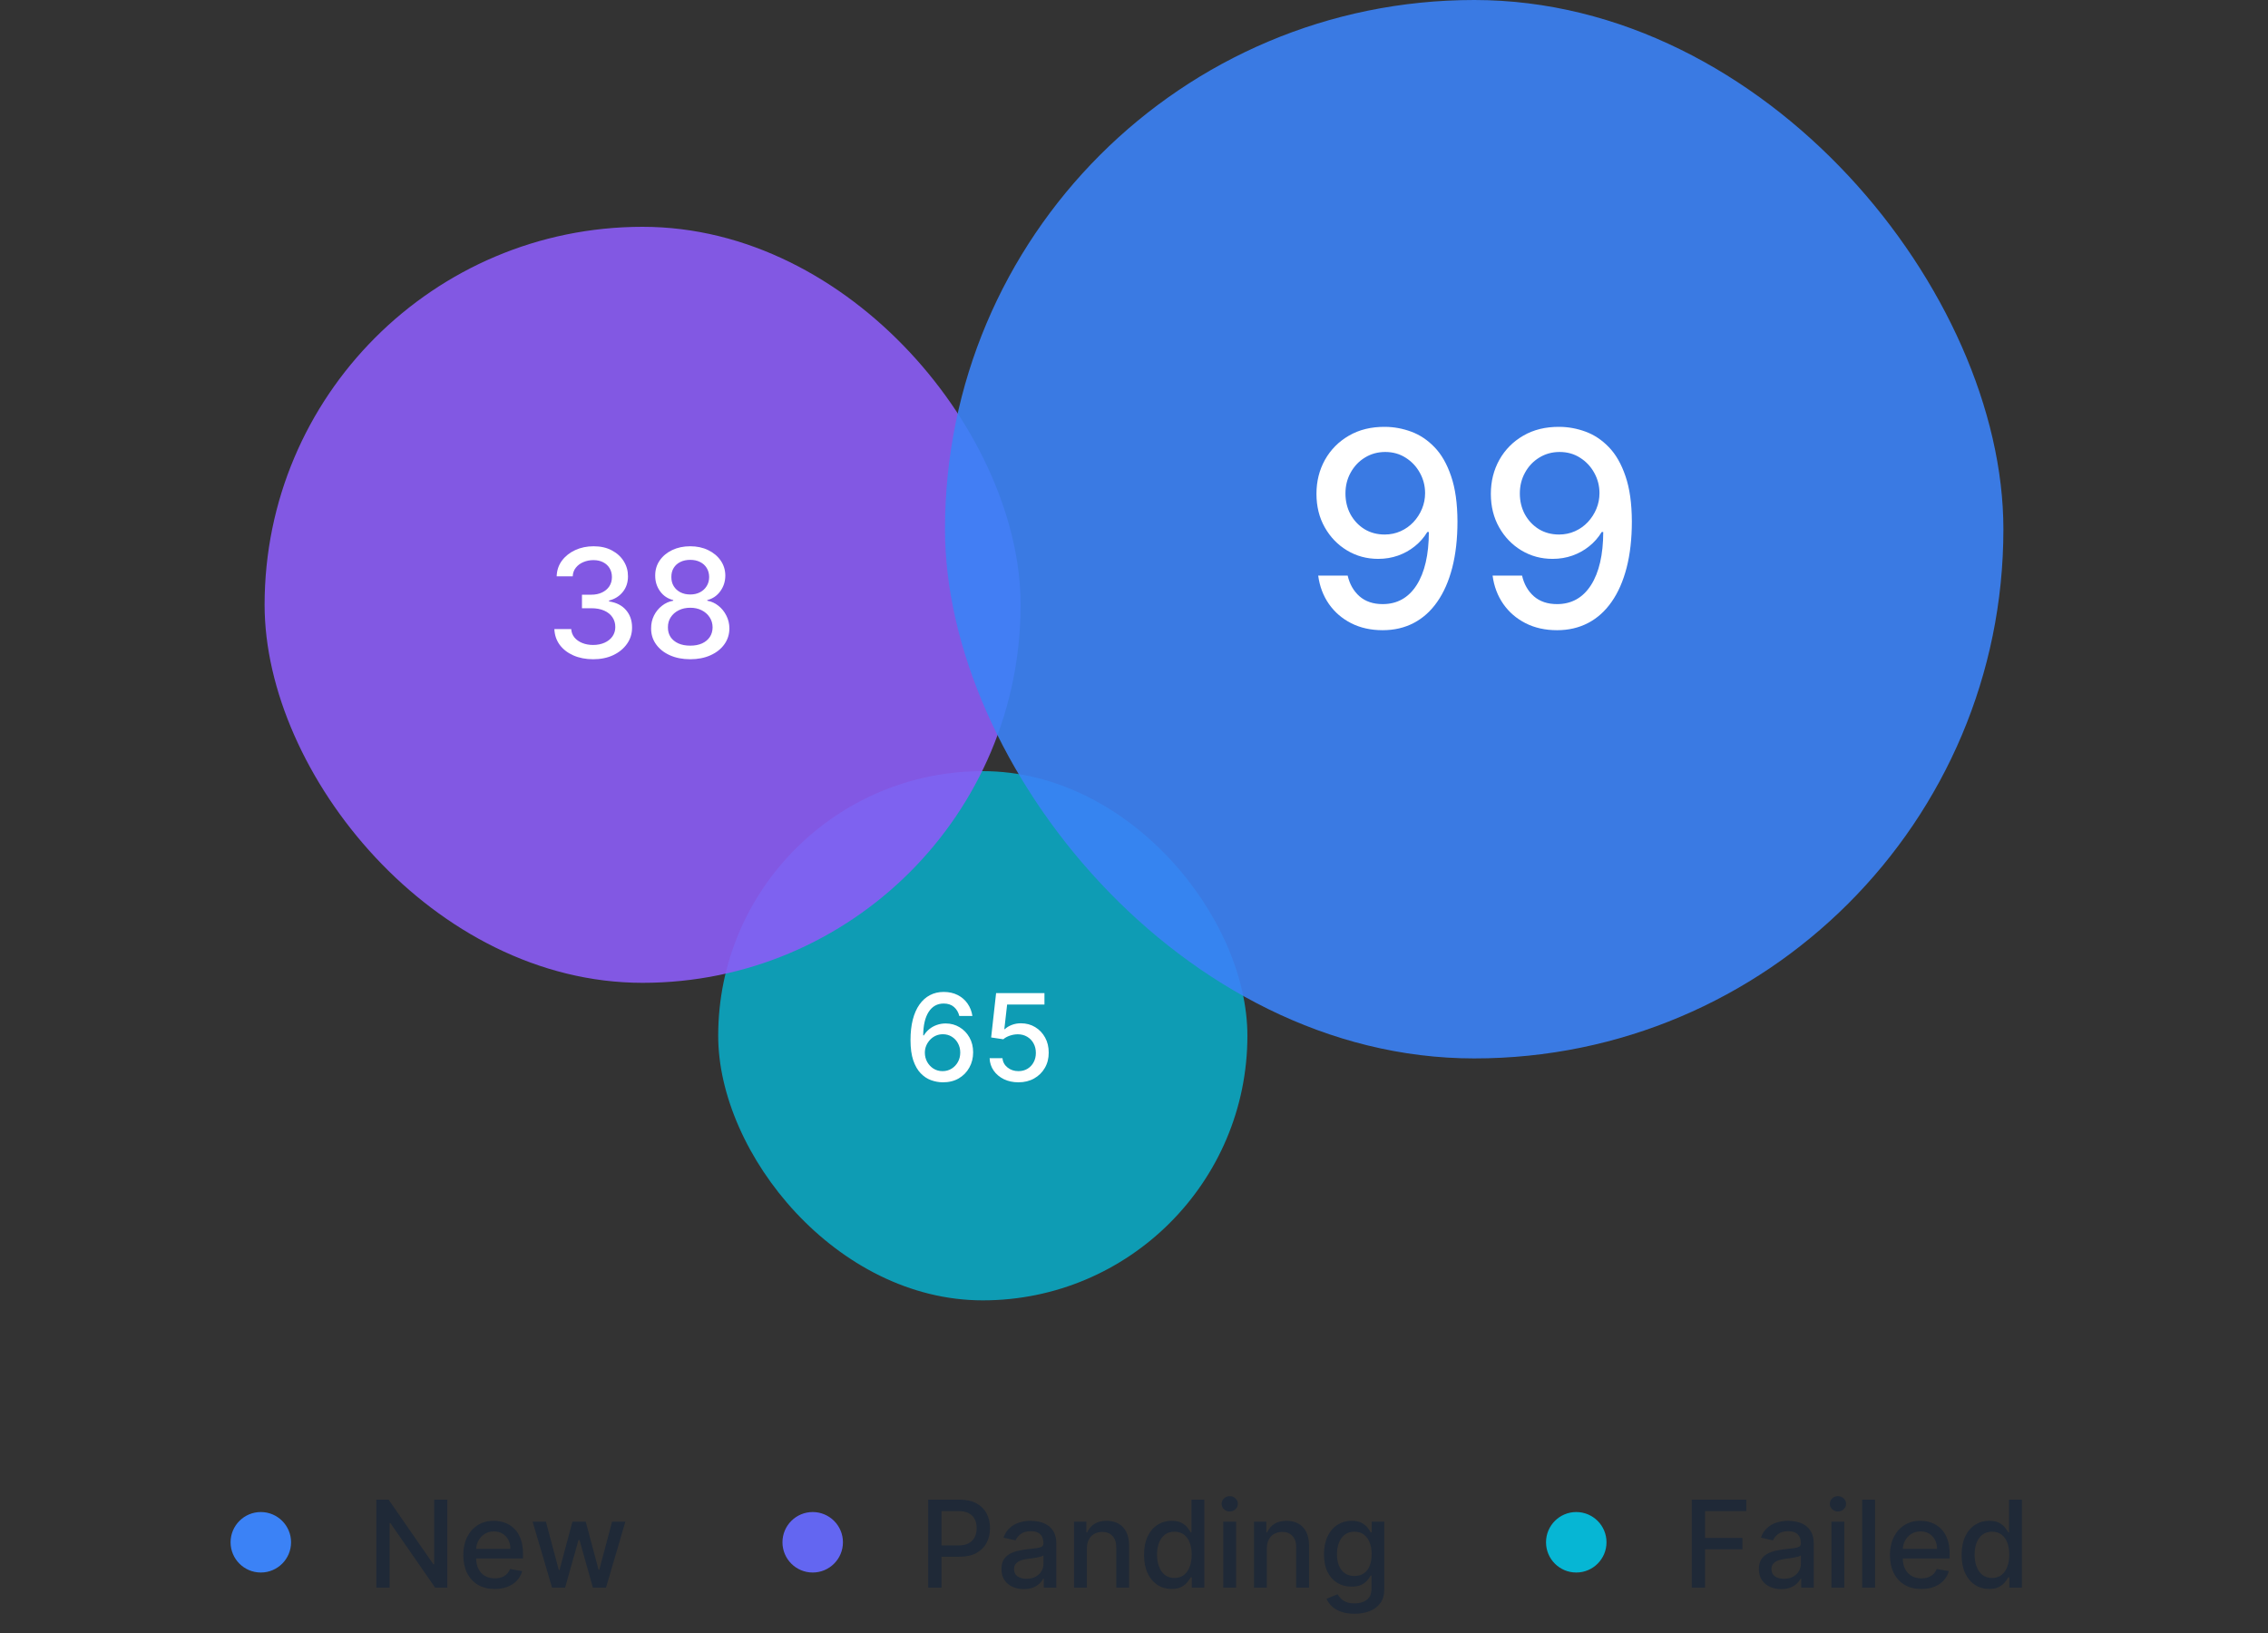
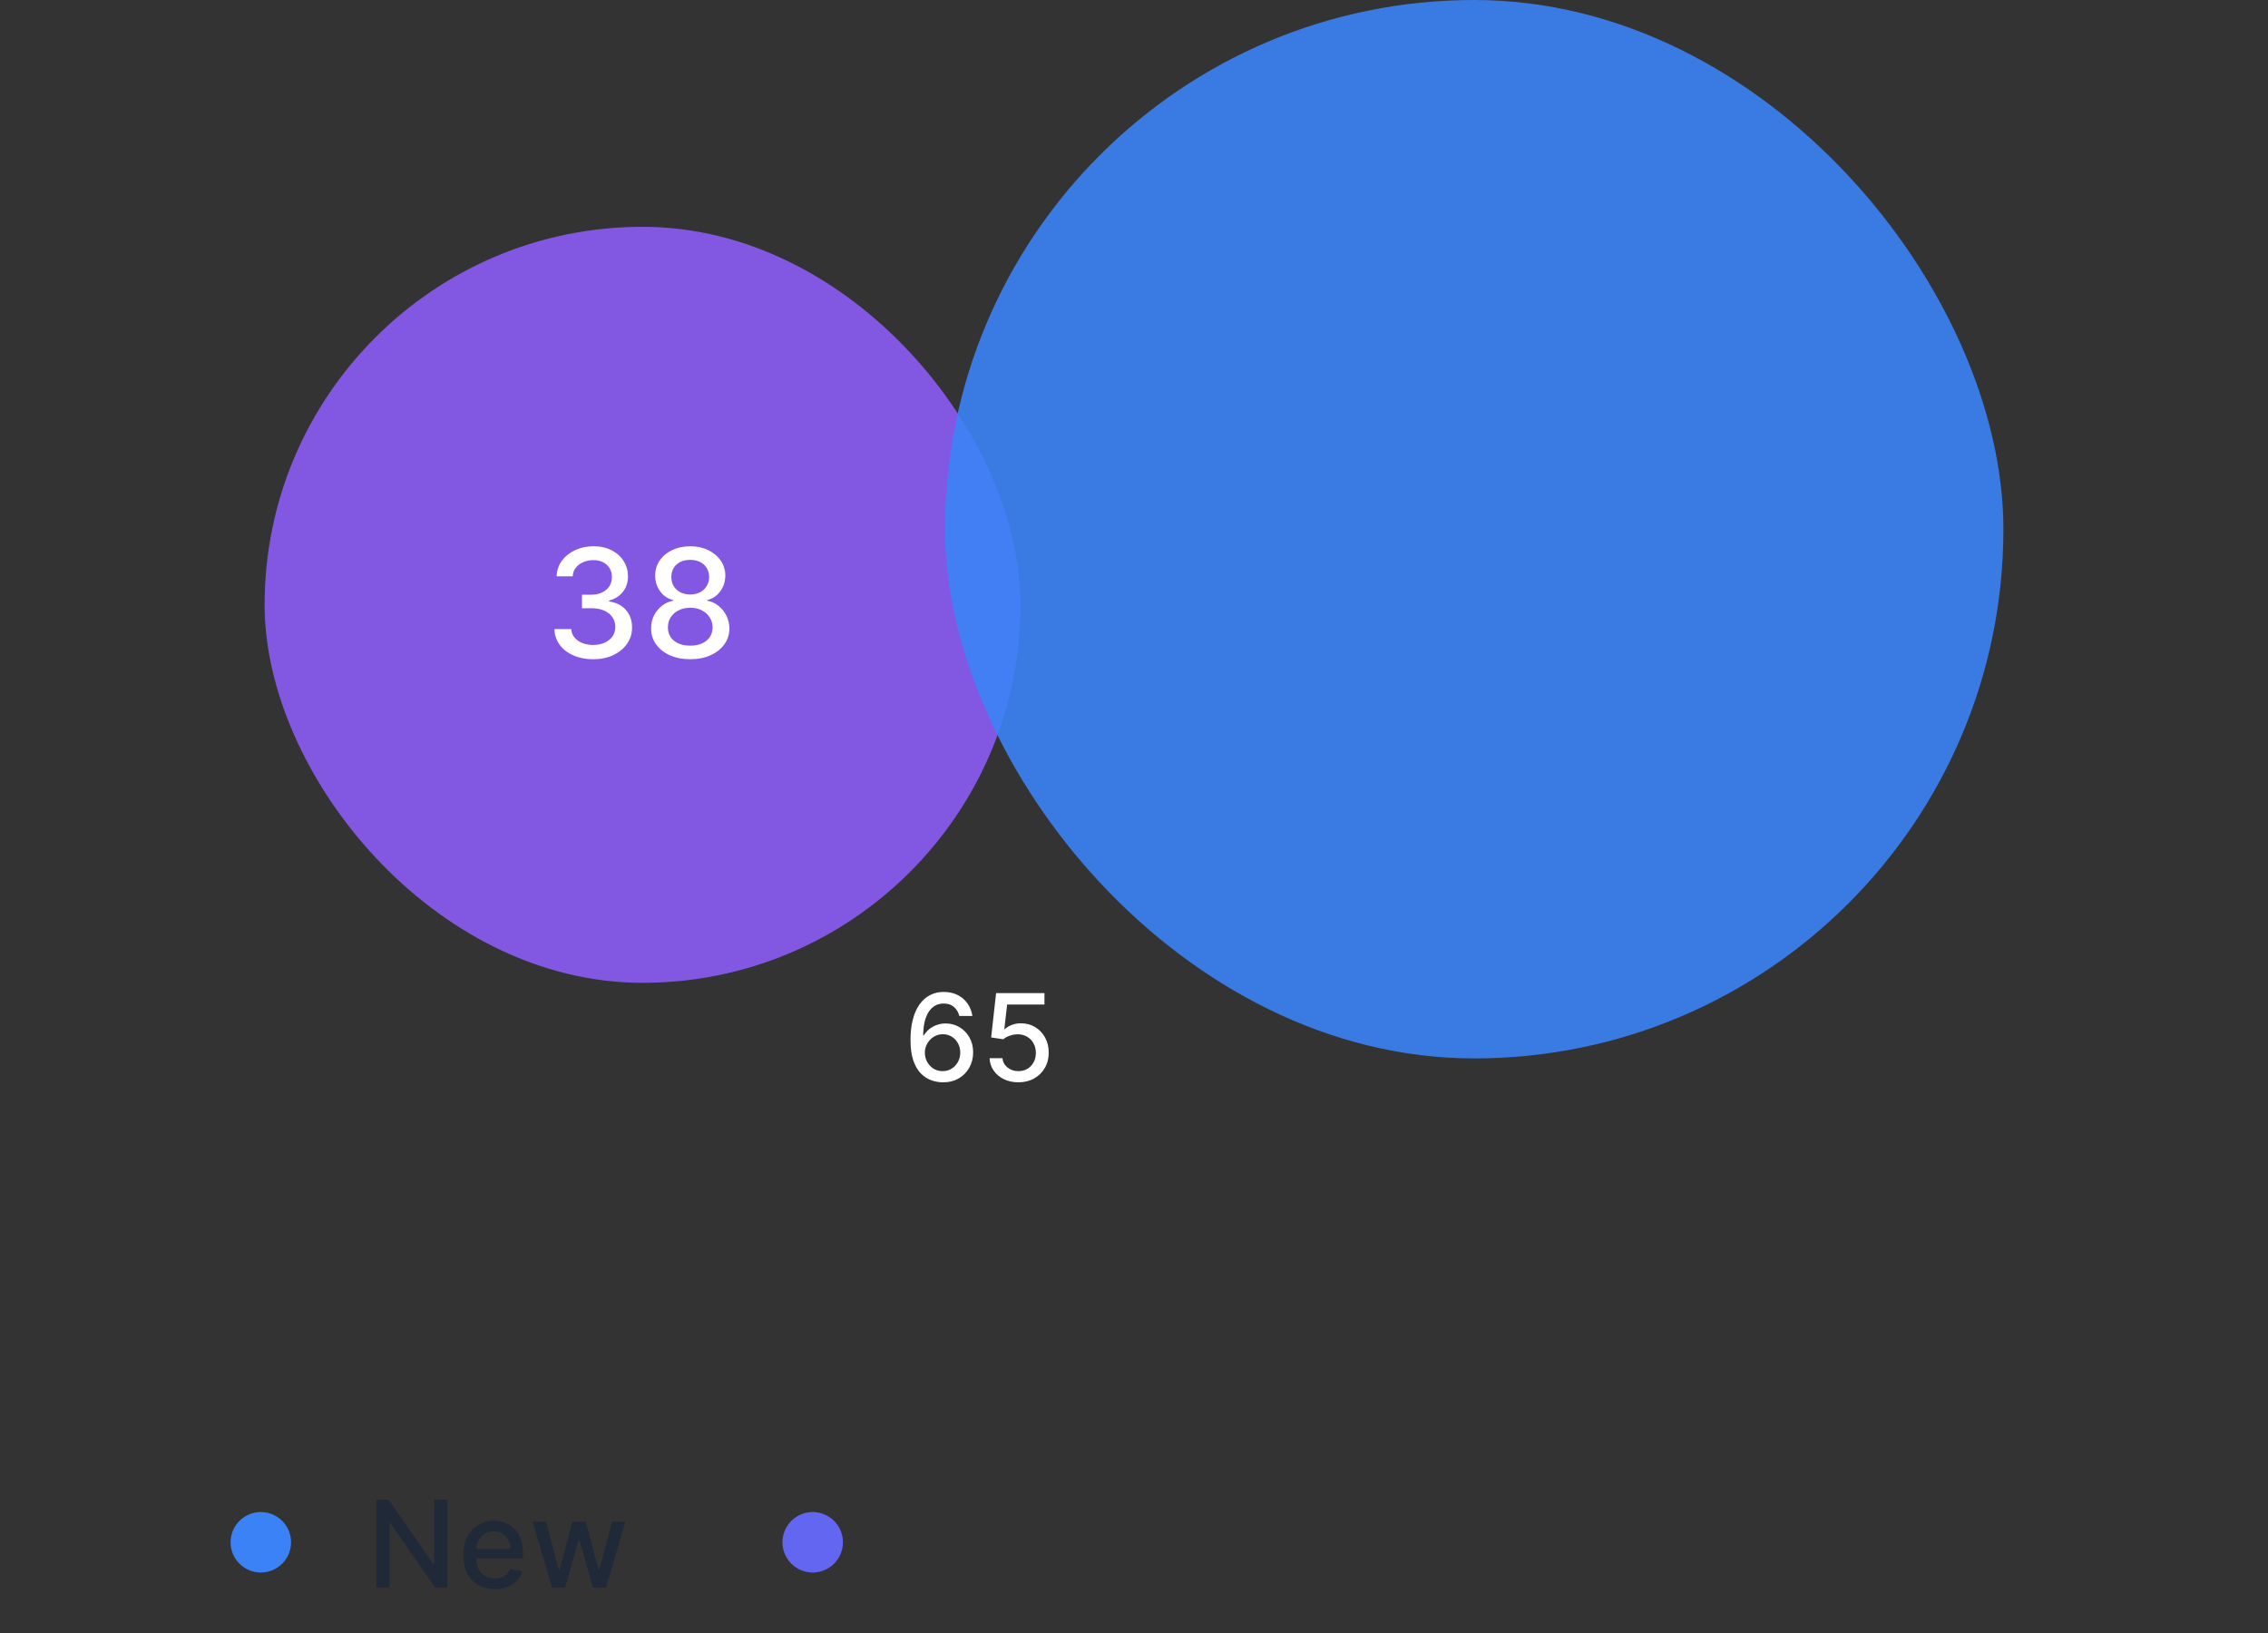
<svg xmlns="http://www.w3.org/2000/svg" width="300" height="216" viewBox="0 0 300 216" fill="none">
  <rect x="0" y="0" width="300" height="216" fill="#333333" stroke="none" />
-   <rect x="95" y="102" width="70" height="70" rx="35" fill="#06B6D4" fill-opacity="0.8" />
  <path d="M124.682 143.159C124.163 143.152 123.652 143.057 123.148 142.875C122.648 142.693 122.193 142.39 121.784 141.966C121.375 141.542 121.047 140.972 120.801 140.256C120.559 139.54 120.438 138.646 120.438 137.574C120.438 136.559 120.538 135.657 120.739 134.869C120.943 134.081 121.237 133.417 121.619 132.875C122.002 132.33 122.464 131.915 123.006 131.631C123.547 131.347 124.155 131.205 124.83 131.205C125.523 131.205 126.138 131.341 126.676 131.614C127.214 131.886 127.65 132.263 127.983 132.744C128.32 133.225 128.534 133.773 128.625 134.386H126.892C126.775 133.902 126.542 133.506 126.193 133.199C125.845 132.892 125.39 132.739 124.83 132.739C123.977 132.739 123.313 133.11 122.835 133.852C122.362 134.595 122.123 135.627 122.119 136.949H122.205C122.405 136.619 122.652 136.339 122.943 136.108C123.239 135.873 123.568 135.693 123.932 135.568C124.299 135.439 124.686 135.375 125.091 135.375C125.765 135.375 126.375 135.54 126.92 135.869C127.47 136.195 127.907 136.646 128.233 137.222C128.559 137.797 128.722 138.456 128.722 139.199C128.722 139.941 128.553 140.614 128.216 141.216C127.883 141.818 127.413 142.295 126.807 142.648C126.201 142.996 125.492 143.167 124.682 143.159ZM124.676 141.682C125.123 141.682 125.523 141.572 125.875 141.352C126.227 141.133 126.506 140.837 126.71 140.466C126.915 140.095 127.017 139.68 127.017 139.222C127.017 138.775 126.917 138.367 126.716 138C126.519 137.633 126.246 137.341 125.898 137.125C125.553 136.909 125.159 136.801 124.716 136.801C124.379 136.801 124.066 136.866 123.778 136.994C123.494 137.123 123.244 137.301 123.028 137.528C122.813 137.756 122.642 138.017 122.517 138.312C122.396 138.604 122.335 138.913 122.335 139.239C122.335 139.674 122.436 140.078 122.636 140.449C122.841 140.82 123.119 141.119 123.472 141.347C123.828 141.57 124.229 141.682 124.676 141.682ZM134.712 143.159C134 143.159 133.36 143.023 132.792 142.75C132.227 142.473 131.776 142.095 131.439 141.614C131.102 141.133 130.922 140.583 130.9 139.966H132.604C132.646 140.466 132.867 140.877 133.269 141.199C133.67 141.521 134.151 141.682 134.712 141.682C135.159 141.682 135.555 141.58 135.9 141.375C136.248 141.167 136.521 140.881 136.718 140.517C136.919 140.153 137.019 139.739 137.019 139.273C137.019 138.799 136.917 138.377 136.712 138.006C136.508 137.634 136.225 137.343 135.866 137.131C135.509 136.919 135.1 136.811 134.638 136.807C134.286 136.807 133.932 136.867 133.576 136.989C133.22 137.11 132.932 137.269 132.712 137.466L131.104 137.227L131.758 131.364H138.155V132.869H133.218L132.848 136.125H132.917C133.144 135.905 133.445 135.722 133.82 135.574C134.199 135.426 134.604 135.352 135.036 135.352C135.744 135.352 136.375 135.521 136.928 135.858C137.485 136.195 137.922 136.655 138.241 137.239C138.562 137.818 138.722 138.485 138.718 139.239C138.722 139.992 138.551 140.665 138.206 141.256C137.866 141.847 137.392 142.312 136.786 142.653C136.184 142.991 135.492 143.159 134.712 143.159Z" fill="white" />
  <rect x="35" y="30" width="100" height="100" rx="50" fill="#8B5CF6" fill-opacity="0.9" />
  <path d="M78.463 87.199C77.488 87.199 76.617 87.031 75.849 86.695C75.087 86.358 74.483 85.892 74.038 85.296C73.598 84.694 73.361 83.998 73.328 83.207H75.558C75.587 83.638 75.731 84.012 75.992 84.329C76.257 84.642 76.602 84.883 77.028 85.054C77.454 85.224 77.928 85.31 78.449 85.31C79.022 85.31 79.528 85.21 79.969 85.011C80.414 84.812 80.762 84.535 81.013 84.18C81.264 83.82 81.389 83.406 81.389 82.938C81.389 82.45 81.264 82.021 81.013 81.652C80.767 81.278 80.404 80.984 79.926 80.771C79.453 80.558 78.88 80.452 78.207 80.452H76.979V78.662H78.207C78.747 78.662 79.221 78.565 79.628 78.371C80.04 78.177 80.362 77.907 80.594 77.561C80.826 77.211 80.942 76.801 80.942 76.332C80.942 75.883 80.84 75.492 80.636 75.16C80.438 74.824 80.153 74.562 79.784 74.372C79.419 74.183 78.989 74.088 78.492 74.088C78.018 74.088 77.575 74.176 77.163 74.351C76.756 74.521 76.425 74.767 76.169 75.09C75.913 75.407 75.776 75.788 75.757 76.233H73.633C73.657 75.447 73.889 74.756 74.329 74.159C74.775 73.562 75.362 73.096 76.091 72.76C76.82 72.424 77.63 72.256 78.52 72.256C79.453 72.256 80.258 72.438 80.935 72.803C81.617 73.162 82.142 73.643 82.511 74.244C82.885 74.846 83.07 75.504 83.065 76.219C83.07 77.033 82.843 77.724 82.383 78.293C81.929 78.861 81.323 79.242 80.565 79.436V79.55C81.531 79.697 82.279 80.08 82.81 80.7C83.345 81.32 83.61 82.09 83.605 83.008C83.61 83.809 83.387 84.526 82.938 85.16C82.492 85.795 81.884 86.294 81.112 86.659C80.34 87.019 79.457 87.199 78.463 87.199ZM91.305 87.199C90.287 87.199 89.387 87.024 88.606 86.673C87.829 86.323 87.221 85.84 86.78 85.224C86.34 84.609 86.122 83.908 86.127 83.122C86.122 82.507 86.248 81.941 86.503 81.425C86.764 80.904 87.117 80.471 87.562 80.125C88.007 79.775 88.504 79.552 89.053 79.457V79.372C88.329 79.197 87.749 78.809 87.313 78.207C86.877 77.606 86.662 76.915 86.667 76.133C86.662 75.39 86.859 74.727 87.256 74.145C87.659 73.558 88.21 73.096 88.911 72.76C89.612 72.424 90.41 72.256 91.305 72.256C92.19 72.256 92.981 72.426 93.677 72.767C94.377 73.103 94.929 73.565 95.332 74.152C95.734 74.734 95.938 75.395 95.942 76.133C95.938 76.915 95.715 77.606 95.275 78.207C94.834 78.809 94.261 79.197 93.556 79.372V79.457C94.1 79.552 94.591 79.775 95.026 80.125C95.466 80.471 95.817 80.904 96.077 81.425C96.342 81.941 96.477 82.507 96.482 83.122C96.477 83.908 96.255 84.609 95.814 85.224C95.374 85.84 94.763 86.323 93.982 86.673C93.206 87.024 92.313 87.199 91.305 87.199ZM91.305 85.402C91.906 85.402 92.427 85.303 92.867 85.104C93.307 84.9 93.648 84.618 93.89 84.258C94.131 83.894 94.254 83.468 94.259 82.98C94.254 82.474 94.122 82.026 93.861 81.638C93.606 81.249 93.258 80.944 92.817 80.722C92.377 80.499 91.873 80.388 91.305 80.388C90.732 80.388 90.223 80.499 89.778 80.722C89.332 80.944 88.982 81.249 88.726 81.638C88.471 82.026 88.345 82.474 88.35 82.98C88.345 83.468 88.461 83.894 88.698 84.258C88.939 84.618 89.283 84.9 89.728 85.104C90.173 85.303 90.698 85.402 91.305 85.402ZM91.305 78.633C91.787 78.633 92.216 78.537 92.59 78.342C92.964 78.148 93.258 77.878 93.471 77.533C93.689 77.187 93.8 76.782 93.805 76.318C93.8 75.864 93.691 75.466 93.478 75.125C93.269 74.784 92.978 74.521 92.604 74.337C92.23 74.147 91.797 74.053 91.305 74.053C90.803 74.053 90.362 74.147 89.984 74.337C89.609 74.521 89.318 74.784 89.11 75.125C88.902 75.466 88.8 75.864 88.805 76.318C88.8 76.782 88.904 77.187 89.117 77.533C89.33 77.878 89.624 78.148 89.998 78.342C90.376 78.537 90.812 78.633 91.305 78.633Z" fill="white" />
  <rect x="125" width="140" height="140" rx="70" fill="#3B82F6" fill-opacity="0.9" />
-   <path d="M183.224 56.46C184.392 56.469 185.543 56.682 186.676 57.099C187.81 57.517 188.832 58.199 189.744 59.145C190.665 60.091 191.398 61.369 191.943 62.98C192.497 64.582 192.778 66.577 192.787 68.963C192.787 71.256 192.557 73.297 192.097 75.087C191.636 76.868 190.976 78.372 190.115 79.599C189.263 80.827 188.227 81.76 187.009 82.399C185.79 83.038 184.418 83.358 182.892 83.358C181.332 83.358 179.947 83.051 178.737 82.438C177.527 81.824 176.543 80.976 175.784 79.894C175.026 78.803 174.553 77.55 174.365 76.135H178.264C178.52 77.26 179.04 78.172 179.824 78.871C180.616 79.561 181.639 79.906 182.892 79.906C184.81 79.906 186.305 79.071 187.379 77.401C188.453 75.722 188.994 73.378 189.003 70.369H188.798C188.355 71.102 187.801 71.733 187.136 72.261C186.48 72.79 185.743 73.199 184.925 73.489C184.107 73.778 183.233 73.923 182.304 73.923C180.795 73.923 179.423 73.553 178.188 72.811C176.952 72.07 175.967 71.051 175.234 69.756C174.501 68.46 174.135 66.981 174.135 65.32C174.135 63.666 174.51 62.166 175.26 60.82C176.018 59.473 177.075 58.408 178.43 57.624C179.794 56.831 181.392 56.443 183.224 56.46ZM183.237 59.784C182.24 59.784 181.341 60.031 180.54 60.526C179.747 61.011 179.121 61.672 178.661 62.507C178.2 63.334 177.97 64.254 177.97 65.269C177.97 66.283 178.192 67.203 178.635 68.03C179.087 68.848 179.7 69.5 180.476 69.986C181.26 70.463 182.155 70.702 183.161 70.702C183.911 70.702 184.609 70.557 185.257 70.267C185.905 69.977 186.472 69.577 186.957 69.065C187.443 68.546 187.822 67.957 188.095 67.301C188.368 66.645 188.504 65.954 188.504 65.23C188.504 64.267 188.274 63.372 187.814 62.545C187.362 61.719 186.74 61.054 185.947 60.551C185.155 60.04 184.251 59.784 183.237 59.784ZM206.291 56.46C207.459 56.469 208.609 56.682 209.743 57.099C210.876 57.517 211.899 58.199 212.811 59.145C213.731 60.091 214.464 61.369 215.01 62.98C215.564 64.582 215.845 66.577 215.854 68.963C215.854 71.256 215.624 73.297 215.163 75.087C214.703 76.868 214.043 78.372 213.182 79.599C212.33 80.827 211.294 81.76 210.075 82.399C208.856 83.038 207.484 83.358 205.959 83.358C204.399 83.358 203.014 83.051 201.804 82.438C200.594 81.824 199.609 80.976 198.851 79.894C198.092 78.803 197.619 77.55 197.432 76.135H201.331C201.587 77.26 202.106 78.172 202.891 78.871C203.683 79.561 204.706 79.906 205.959 79.906C207.876 79.906 209.372 79.071 210.446 77.401C211.52 75.722 212.061 73.378 212.07 70.369H211.865C211.422 71.102 210.868 71.733 210.203 72.261C209.547 72.79 208.81 73.199 207.991 73.489C207.173 73.778 206.3 73.923 205.371 73.923C203.862 73.923 202.49 73.553 201.254 72.811C200.018 72.07 199.034 71.051 198.301 69.756C197.568 68.46 197.202 66.981 197.202 65.32C197.202 63.666 197.577 62.166 198.327 60.82C199.085 59.473 200.142 58.408 201.497 57.624C202.861 56.831 204.459 56.443 206.291 56.46ZM206.304 59.784C205.307 59.784 204.408 60.031 203.606 60.526C202.814 61.011 202.187 61.672 201.727 62.507C201.267 63.334 201.037 64.254 201.037 65.269C201.037 66.283 201.258 67.203 201.702 68.03C202.153 68.848 202.767 69.5 203.543 69.986C204.327 70.463 205.222 70.702 206.227 70.702C206.977 70.702 207.676 70.557 208.324 70.267C208.972 69.977 209.538 69.577 210.024 69.065C210.51 68.546 210.889 67.957 211.162 67.301C211.435 66.645 211.571 65.954 211.571 65.23C211.571 64.267 211.341 63.372 210.881 62.545C210.429 61.719 209.807 61.054 209.014 60.551C208.222 60.04 207.318 59.784 206.304 59.784Z" fill="white" />
  <circle cx="34.5" cy="204" r="4" fill="#3B82F6" />
  <path d="M59.17 198.364V210H57.557L51.642 201.466H51.534V210H49.778V198.364H51.403L57.324 206.909H57.432V198.364H59.17ZM65.436 210.176C64.577 210.176 63.836 209.992 63.215 209.625C62.597 209.254 62.12 208.733 61.783 208.062C61.45 207.388 61.283 206.598 61.283 205.693C61.283 204.799 61.45 204.011 61.783 203.33C62.12 202.648 62.59 202.116 63.192 201.733C63.798 201.35 64.507 201.159 65.317 201.159C65.81 201.159 66.287 201.241 66.749 201.403C67.211 201.566 67.626 201.822 67.993 202.17C68.361 202.519 68.65 202.972 68.863 203.528C69.075 204.081 69.181 204.754 69.181 205.545V206.148H62.243V204.875H67.516C67.516 204.428 67.425 204.032 67.243 203.688C67.061 203.339 66.806 203.064 66.476 202.864C66.15 202.663 65.768 202.562 65.329 202.562C64.851 202.562 64.435 202.68 64.079 202.915C63.726 203.146 63.454 203.449 63.26 203.824C63.071 204.195 62.976 204.598 62.976 205.034V206.028C62.976 206.612 63.079 207.108 63.283 207.517C63.492 207.926 63.781 208.239 64.152 208.455C64.524 208.667 64.957 208.773 65.454 208.773C65.775 208.773 66.069 208.727 66.334 208.636C66.599 208.542 66.829 208.402 67.022 208.216C67.215 208.03 67.363 207.801 67.465 207.528L69.073 207.818C68.944 208.292 68.713 208.706 68.38 209.062C68.05 209.415 67.635 209.689 67.135 209.886C66.639 210.08 66.073 210.176 65.436 210.176ZM73.022 210L70.454 201.273H72.21L73.92 207.682H74.005L75.721 201.273H77.477L79.181 207.653H79.266L80.965 201.273H82.721L80.159 210H78.426L76.653 203.699H76.522L74.749 210H73.022Z" fill="#1F2937" />
  <circle cx="107.5" cy="204" r="4" fill="#6366F1" />
-   <path d="M122.778 210V198.364H126.926C127.831 198.364 128.581 198.528 129.176 198.858C129.771 199.187 130.216 199.638 130.511 200.21C130.807 200.778 130.955 201.419 130.955 202.131C130.955 202.847 130.805 203.491 130.506 204.062C130.21 204.631 129.763 205.081 129.165 205.415C128.57 205.744 127.822 205.909 126.92 205.909H124.068V204.42H126.761C127.333 204.42 127.797 204.322 128.153 204.125C128.509 203.924 128.771 203.652 128.938 203.307C129.104 202.962 129.188 202.57 129.188 202.131C129.188 201.691 129.104 201.301 128.938 200.96C128.771 200.619 128.508 200.352 128.148 200.159C127.792 199.966 127.322 199.869 126.739 199.869H124.534V210H122.778ZM135.418 210.193C134.865 210.193 134.365 210.091 133.918 209.886C133.471 209.678 133.117 209.377 132.856 208.983C132.598 208.589 132.469 208.106 132.469 207.534C132.469 207.042 132.564 206.636 132.753 206.318C132.943 206 133.198 205.748 133.52 205.562C133.842 205.377 134.202 205.237 134.6 205.142C134.998 205.047 135.403 204.975 135.816 204.926C136.339 204.866 136.763 204.816 137.089 204.778C137.414 204.737 137.651 204.67 137.799 204.58C137.946 204.489 138.02 204.341 138.02 204.136V204.097C138.02 203.6 137.88 203.216 137.6 202.943C137.323 202.67 136.91 202.534 136.361 202.534C135.789 202.534 135.339 202.661 135.009 202.915C134.683 203.165 134.458 203.443 134.333 203.75L132.736 203.386C132.926 202.856 133.202 202.428 133.566 202.102C133.933 201.773 134.356 201.534 134.833 201.386C135.31 201.235 135.812 201.159 136.339 201.159C136.687 201.159 137.056 201.201 137.446 201.284C137.84 201.364 138.208 201.511 138.549 201.727C138.893 201.943 139.176 202.252 139.395 202.653C139.615 203.051 139.725 203.568 139.725 204.205V210H138.066V208.807H137.998C137.888 209.027 137.723 209.242 137.503 209.455C137.284 209.667 137.001 209.843 136.657 209.983C136.312 210.123 135.899 210.193 135.418 210.193ZM135.787 208.83C136.257 208.83 136.659 208.737 136.992 208.551C137.329 208.366 137.585 208.123 137.759 207.824C137.937 207.521 138.026 207.197 138.026 206.852V205.727C137.965 205.788 137.848 205.845 137.674 205.898C137.503 205.947 137.308 205.991 137.089 206.028C136.869 206.062 136.655 206.095 136.446 206.125C136.238 206.152 136.064 206.174 135.924 206.193C135.594 206.235 135.293 206.305 135.02 206.403C134.751 206.502 134.535 206.644 134.373 206.83C134.214 207.011 134.134 207.254 134.134 207.557C134.134 207.977 134.289 208.295 134.6 208.511C134.91 208.723 135.306 208.83 135.787 208.83ZM143.767 204.818V210H142.068V201.273H143.698V202.693H143.806C144.007 202.231 144.321 201.86 144.749 201.58C145.181 201.299 145.725 201.159 146.38 201.159C146.975 201.159 147.496 201.284 147.943 201.534C148.39 201.78 148.736 202.148 148.982 202.636C149.229 203.125 149.352 203.729 149.352 204.449V210H147.653V204.653C147.653 204.021 147.488 203.527 147.159 203.17C146.829 202.811 146.376 202.631 145.801 202.631C145.407 202.631 145.056 202.716 144.749 202.886C144.446 203.057 144.206 203.307 144.028 203.636C143.854 203.962 143.767 204.356 143.767 204.818ZM154.977 210.17C154.273 210.17 153.644 209.991 153.091 209.631C152.542 209.267 152.11 208.75 151.795 208.08C151.485 207.405 151.329 206.597 151.329 205.653C151.329 204.71 151.487 203.903 151.801 203.233C152.119 202.562 152.555 202.049 153.108 201.693C153.661 201.337 154.288 201.159 154.989 201.159C155.53 201.159 155.966 201.25 156.295 201.432C156.629 201.61 156.886 201.818 157.068 202.057C157.254 202.295 157.398 202.506 157.5 202.688H157.602V198.364H159.301V210H157.642V208.642H157.5C157.398 208.828 157.25 209.04 157.057 209.278C156.867 209.517 156.606 209.725 156.273 209.903C155.939 210.081 155.508 210.17 154.977 210.17ZM155.352 208.722C155.841 208.722 156.254 208.593 156.591 208.335C156.932 208.074 157.189 207.712 157.364 207.25C157.542 206.788 157.631 206.25 157.631 205.636C157.631 205.03 157.544 204.5 157.369 204.045C157.195 203.591 156.939 203.237 156.602 202.983C156.265 202.729 155.848 202.602 155.352 202.602C154.841 202.602 154.415 202.735 154.074 203C153.733 203.265 153.475 203.627 153.301 204.085C153.131 204.544 153.045 205.061 153.045 205.636C153.045 206.22 153.133 206.744 153.307 207.21C153.481 207.676 153.739 208.045 154.079 208.318C154.424 208.587 154.848 208.722 155.352 208.722ZM161.806 210V201.273H163.505V210H161.806ZM162.664 199.926C162.368 199.926 162.115 199.828 161.902 199.631C161.694 199.43 161.59 199.191 161.59 198.915C161.59 198.634 161.694 198.396 161.902 198.199C162.115 197.998 162.368 197.898 162.664 197.898C162.959 197.898 163.211 197.998 163.419 198.199C163.632 198.396 163.738 198.634 163.738 198.915C163.738 199.191 163.632 199.43 163.419 199.631C163.211 199.828 162.959 199.926 162.664 199.926ZM167.569 204.818V210H165.87V201.273H167.501V202.693H167.609C167.81 202.231 168.124 201.86 168.552 201.58C168.984 201.299 169.527 201.159 170.183 201.159C170.777 201.159 171.298 201.284 171.745 201.534C172.192 201.78 172.539 202.148 172.785 202.636C173.031 203.125 173.154 203.729 173.154 204.449V210H171.455V204.653C171.455 204.021 171.291 203.527 170.961 203.17C170.632 202.811 170.179 202.631 169.603 202.631C169.209 202.631 168.859 202.716 168.552 202.886C168.249 203.057 168.008 203.307 167.83 203.636C167.656 203.962 167.569 204.356 167.569 204.818ZM179.172 213.455C178.479 213.455 177.882 213.364 177.382 213.182C176.886 213 176.48 212.759 176.166 212.46C175.852 212.161 175.617 211.833 175.462 211.477L176.922 210.875C177.024 211.042 177.16 211.218 177.331 211.403C177.505 211.593 177.74 211.754 178.035 211.886C178.335 212.019 178.719 212.085 179.189 212.085C179.833 212.085 180.365 211.928 180.785 211.614C181.206 211.303 181.416 210.807 181.416 210.125V208.409H181.308C181.206 208.595 181.058 208.801 180.865 209.028C180.676 209.256 180.414 209.453 180.081 209.619C179.748 209.786 179.314 209.869 178.78 209.869C178.09 209.869 177.469 209.708 176.916 209.386C176.367 209.061 175.931 208.581 175.609 207.949C175.291 207.312 175.132 206.53 175.132 205.602C175.132 204.674 175.289 203.879 175.604 203.216C175.922 202.553 176.357 202.045 176.91 201.693C177.463 201.337 178.09 201.159 178.791 201.159C179.333 201.159 179.77 201.25 180.104 201.432C180.437 201.61 180.696 201.818 180.882 202.057C181.071 202.295 181.217 202.506 181.319 202.688H181.444V201.273H183.109V210.193C183.109 210.943 182.935 211.559 182.587 212.04C182.238 212.521 181.766 212.877 181.172 213.108C180.581 213.339 179.914 213.455 179.172 213.455ZM179.155 208.46C179.643 208.46 180.056 208.347 180.393 208.119C180.734 207.888 180.992 207.559 181.166 207.131C181.344 206.699 181.433 206.182 181.433 205.58C181.433 204.992 181.346 204.475 181.172 204.028C180.998 203.581 180.742 203.233 180.405 202.983C180.068 202.729 179.651 202.602 179.155 202.602C178.643 202.602 178.217 202.735 177.876 203C177.535 203.261 177.278 203.617 177.104 204.068C176.933 204.519 176.848 205.023 176.848 205.58C176.848 206.152 176.935 206.653 177.109 207.085C177.284 207.517 177.541 207.854 177.882 208.097C178.227 208.339 178.651 208.46 179.155 208.46Z" fill="#1F2937" />
-   <circle cx="208.5" cy="204" r="4" fill="#06B6D4" />
-   <path d="M223.778 210V198.364H230.994V199.875H225.534V203.42H230.477V204.926H225.534V210H223.778ZM235.606 210.193C235.053 210.193 234.553 210.091 234.106 209.886C233.659 209.678 233.304 209.377 233.043 208.983C232.785 208.589 232.657 208.106 232.657 207.534C232.657 207.042 232.751 206.636 232.941 206.318C233.13 206 233.386 205.748 233.708 205.562C234.03 205.377 234.39 205.237 234.787 205.142C235.185 205.047 235.59 204.975 236.003 204.926C236.526 204.866 236.95 204.816 237.276 204.778C237.602 204.737 237.839 204.67 237.986 204.58C238.134 204.489 238.208 204.341 238.208 204.136V204.097C238.208 203.6 238.068 203.216 237.787 202.943C237.511 202.67 237.098 202.534 236.549 202.534C235.977 202.534 235.526 202.661 235.196 202.915C234.871 203.165 234.645 203.443 234.52 203.75L232.924 203.386C233.113 202.856 233.39 202.428 233.753 202.102C234.121 201.773 234.543 201.534 235.02 201.386C235.498 201.235 236 201.159 236.526 201.159C236.875 201.159 237.244 201.201 237.634 201.284C238.028 201.364 238.395 201.511 238.736 201.727C239.081 201.943 239.363 202.252 239.583 202.653C239.803 203.051 239.912 203.568 239.912 204.205V210H238.253V208.807H238.185C238.075 209.027 237.91 209.242 237.691 209.455C237.471 209.667 237.189 209.843 236.844 209.983C236.5 210.123 236.087 210.193 235.606 210.193ZM235.975 208.83C236.445 208.83 236.846 208.737 237.179 208.551C237.517 208.366 237.772 208.123 237.946 207.824C238.125 207.521 238.214 207.197 238.214 206.852V205.727C238.153 205.788 238.035 205.845 237.861 205.898C237.691 205.947 237.496 205.991 237.276 206.028C237.056 206.062 236.842 206.095 236.634 206.125C236.426 206.152 236.251 206.174 236.111 206.193C235.782 206.235 235.481 206.305 235.208 206.403C234.939 206.502 234.723 206.644 234.56 206.83C234.401 207.011 234.321 207.254 234.321 207.557C234.321 207.977 234.477 208.295 234.787 208.511C235.098 208.723 235.494 208.83 235.975 208.83ZM242.255 210V201.273H243.954V210H242.255ZM243.113 199.926C242.818 199.926 242.564 199.828 242.352 199.631C242.143 199.43 242.039 199.191 242.039 198.915C242.039 198.634 242.143 198.396 242.352 198.199C242.564 197.998 242.818 197.898 243.113 197.898C243.409 197.898 243.66 197.998 243.869 198.199C244.081 198.396 244.187 198.634 244.187 198.915C244.187 199.191 244.081 199.43 243.869 199.631C243.66 199.828 243.409 199.926 243.113 199.926ZM248.018 198.364V210H246.32V198.364H248.018ZM254.145 210.176C253.285 210.176 252.545 209.992 251.924 209.625C251.306 209.254 250.829 208.733 250.492 208.062C250.159 207.388 249.992 206.598 249.992 205.693C249.992 204.799 250.159 204.011 250.492 203.33C250.829 202.648 251.299 202.116 251.901 201.733C252.507 201.35 253.215 201.159 254.026 201.159C254.518 201.159 254.996 201.241 255.458 201.403C255.92 201.566 256.335 201.822 256.702 202.17C257.07 202.519 257.359 202.972 257.571 203.528C257.784 204.081 257.89 204.754 257.89 205.545V206.148H250.952V204.875H256.225C256.225 204.428 256.134 204.032 255.952 203.688C255.77 203.339 255.515 203.064 255.185 202.864C254.859 202.663 254.477 202.562 254.037 202.562C253.56 202.562 253.143 202.68 252.787 202.915C252.435 203.146 252.162 203.449 251.969 203.824C251.78 204.195 251.685 204.598 251.685 205.034V206.028C251.685 206.612 251.787 207.108 251.992 207.517C252.2 207.926 252.49 208.239 252.861 208.455C253.232 208.667 253.666 208.773 254.162 208.773C254.484 208.773 254.778 208.727 255.043 208.636C255.308 208.542 255.537 208.402 255.731 208.216C255.924 208.03 256.071 207.801 256.174 207.528L257.782 207.818C257.653 208.292 257.422 208.706 257.088 209.062C256.759 209.415 256.344 209.689 255.844 209.886C255.348 210.08 254.782 210.176 254.145 210.176ZM263.122 210.17C262.417 210.17 261.788 209.991 261.235 209.631C260.686 209.267 260.254 208.75 259.94 208.08C259.629 207.405 259.474 206.597 259.474 205.653C259.474 204.71 259.631 203.903 259.945 203.233C260.264 202.562 260.699 202.049 261.252 201.693C261.805 201.337 262.432 201.159 263.133 201.159C263.675 201.159 264.11 201.25 264.44 201.432C264.773 201.61 265.031 201.818 265.213 202.057C265.398 202.295 265.542 202.506 265.644 202.688H265.747V198.364H267.445V210H265.786V208.642H265.644C265.542 208.828 265.394 209.04 265.201 209.278C265.012 209.517 264.75 209.725 264.417 209.903C264.084 210.081 263.652 210.17 263.122 210.17ZM263.497 208.722C263.985 208.722 264.398 208.593 264.735 208.335C265.076 208.074 265.334 207.712 265.508 207.25C265.686 206.788 265.775 206.25 265.775 205.636C265.775 205.03 265.688 204.5 265.514 204.045C265.339 203.591 265.084 203.237 264.747 202.983C264.409 202.729 263.993 202.602 263.497 202.602C262.985 202.602 262.559 202.735 262.218 203C261.877 203.265 261.62 203.627 261.445 204.085C261.275 204.544 261.19 205.061 261.19 205.636C261.19 206.22 261.277 206.744 261.451 207.21C261.625 207.676 261.883 208.045 262.224 208.318C262.569 208.587 262.993 208.722 263.497 208.722Z" fill="#1F2937" />
</svg>